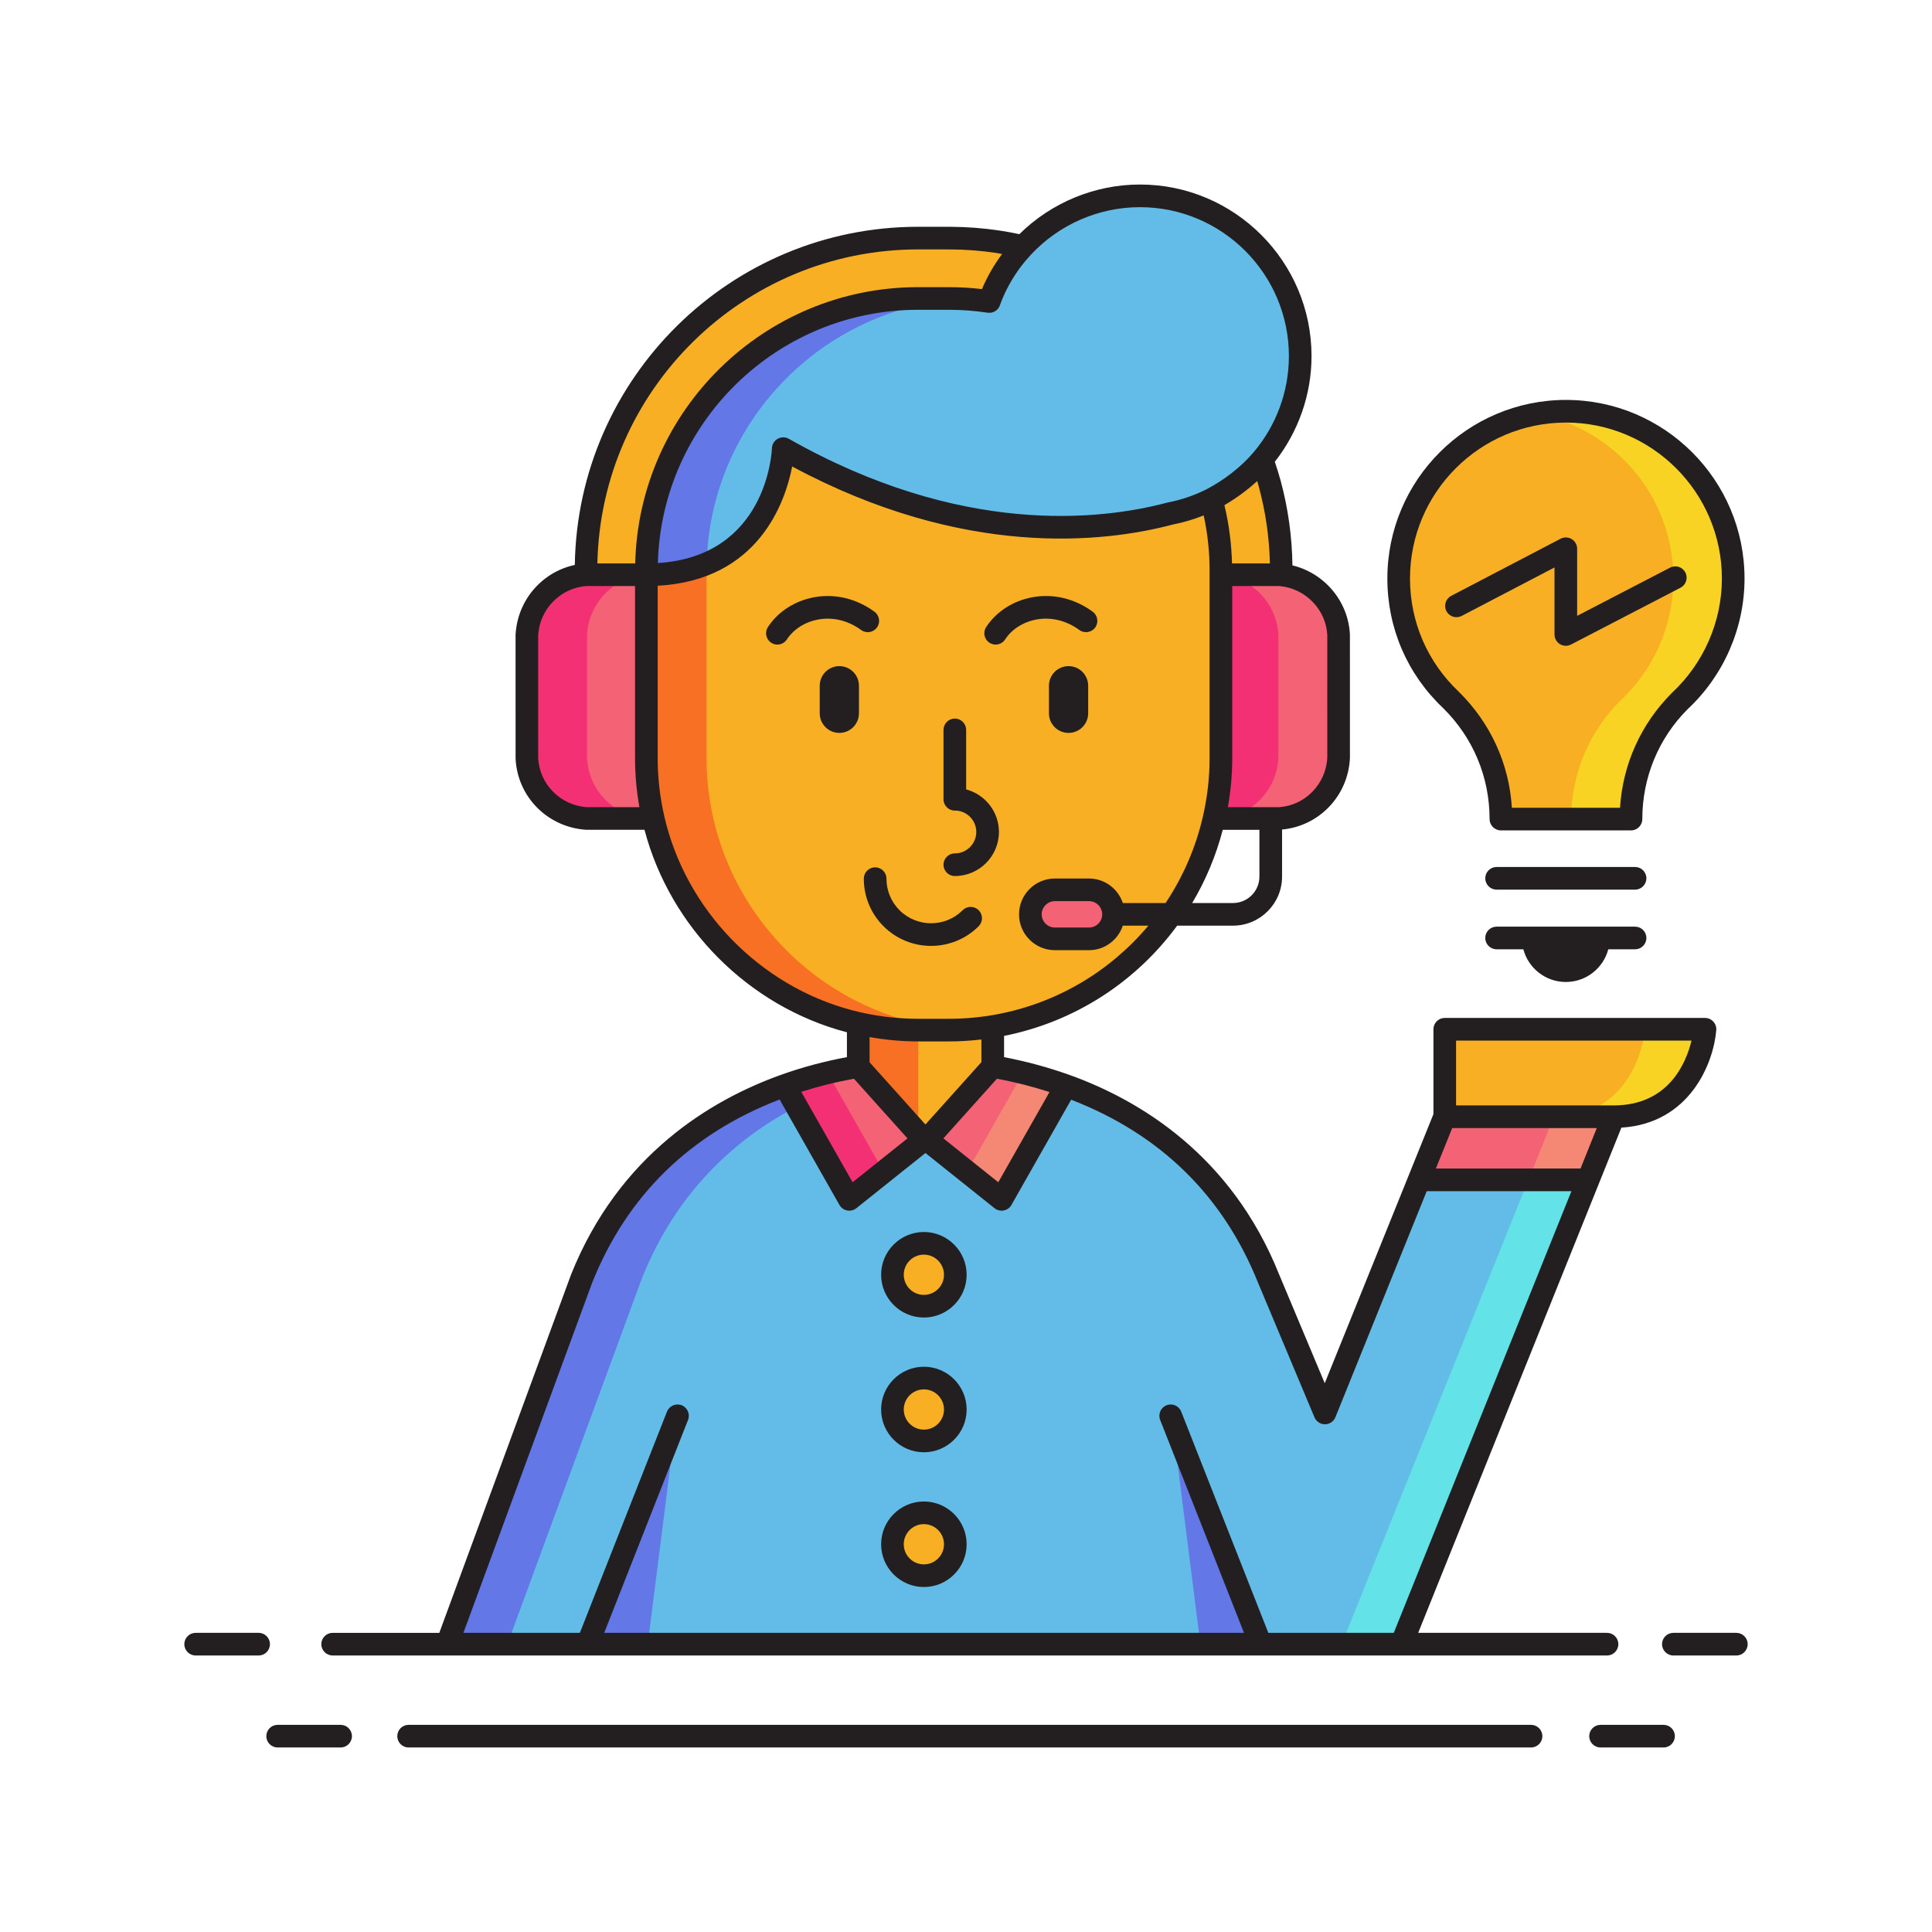
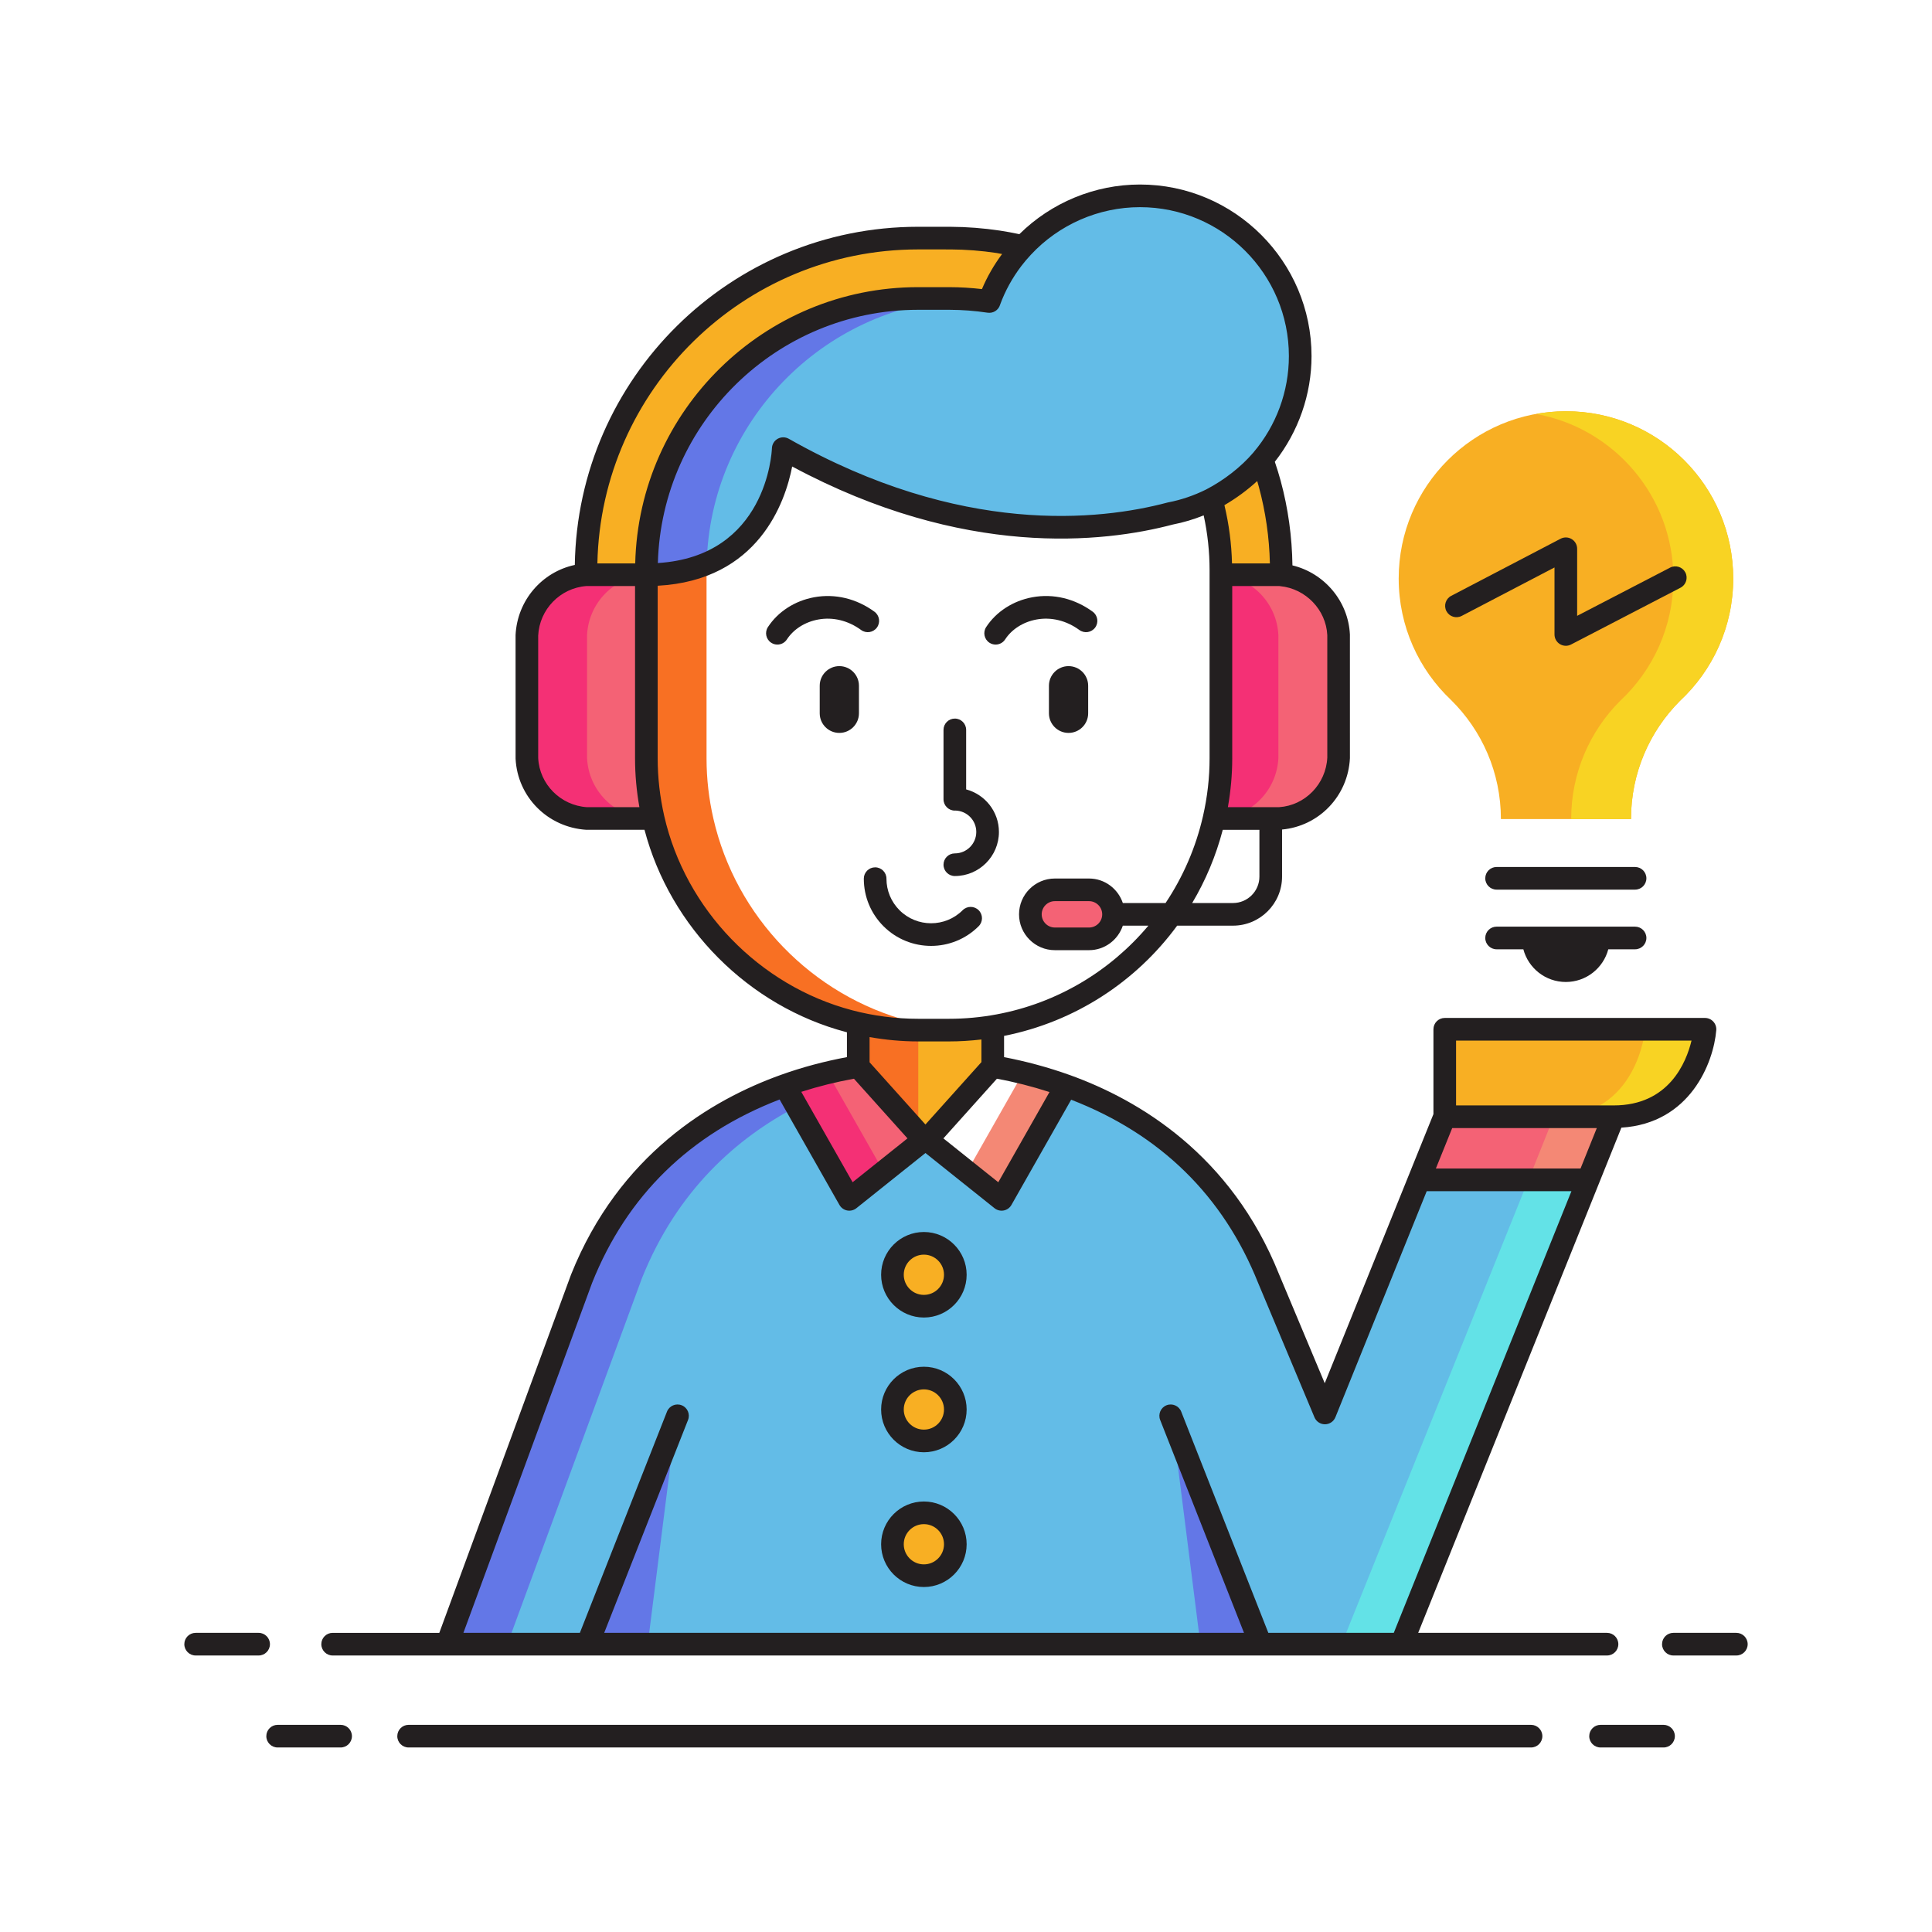
<svg xmlns="http://www.w3.org/2000/svg" id="Layer_1" enable-background="new 0 0 256 256" height="512" viewBox="0 0 256 256" width="512">
  <g>
    <g>
      <g>
        <path d="m229.659 76.657c0-12.24-9.922-22.165-22.165-22.165-12.24 0-22.161 9.925-22.161 22.165 0 6.341 2.667 12.057 6.936 16.097 4.077 4.016 6.608 9.601 6.608 15.778h17.237c0-6.111 2.476-11.642 6.475-15.652 4.348-4.047 7.07-9.816 7.07-16.223z" fill="#f8af23" />
      </g>
    </g>
    <g>
      <g>
        <path d="m207.495 54.492c-1.354 0-2.677.128-3.963.361 10.35 1.87 18.2 10.918 18.2 21.804 0 6.407-2.722 12.177-7.069 16.223-3.999 4.01-6.475 9.541-6.475 15.652h7.928c0-6.111 2.476-11.642 6.475-15.652 4.347-4.047 7.069-9.816 7.069-16.223-.001-12.24-9.922-22.165-22.165-22.165z" fill="#f8d323" />
      </g>
    </g>
    <g>
      <g>
        <path d="m131.543 136.022v5.3l-8.71 9.7h-.4l-8.71-9.7v-5.72c1.665.376 3.352.663 5.055.784.959.069 1.923.106 2.885.106h4.13c1.505 0 2.996-.078 4.487-.285.11-.016 1.263-.142 1.263-.185z" fill="#f8af23" />
      </g>
    </g>
    <g>
      <g>
        <path d="m121.663 136.492c-.962 0-1.925-.037-2.885-.106-1.703-.122-3.391-.408-5.055-.784v5.72l7.953 8.857v-13.687z" fill="#f87023" />
      </g>
    </g>
    <g>
      <g>
        <path d="m188.035 156.339h22.405l-24.745 61.521h-61.727-2.776-61.936l17.817-48.452c5.973-14.936 17.255-22.115 26.903-25.57l8.561 15.083 9.887-7.899h.001c.143 0 .28-.016.421-.02l-.018.02 9.889 7.899 8.545-15.056c9.632 3.467 20.869 10.648 26.828 25.543l7.47 17.816z" fill="#63bce7" />
      </g>
    </g>
    <g>
      <g>
        <path d="m89.602 188.039-3.771 29.822h-7.973z" fill="#6377e7" />
      </g>
    </g>
    <g>
      <g>
        <path d="m155.287 188.039 3.771 29.822h7.973z" fill="#6377e7" />
      </g>
    </g>
    <g>
      <g>
        <path d="m112.535 158.921-8.545-15.056-.015-.027c3.597-1.291 6.958-2.062 9.738-2.52l.013.013 8.697 9.691z" fill="#f46275" />
      </g>
    </g>
    <g>
      <g>
        <path d="m103.976 143.838.014.027 8.545 15.056 4.564-3.646-7.447-13.12c-1.784.428-3.685.969-5.676 1.683z" fill="#f43075" />
      </g>
    </g>
    <g>
      <g>
        <path d="m191.436 147.974v-11.591h26.84 7.641s-.954 11.591-12.092 11.591z" fill="#f8af23" />
      </g>
    </g>
    <g>
      <g>
        <path d="m218.276 136.383h-.284s-.954 11.591-12.092 11.591h7.925c11.138 0 12.092-11.591 12.092-11.591z" fill="#f8d323" />
      </g>
    </g>
    <g>
      <g>
        <path d="m213.805 147.974h-22.391l-3.379 8.365h22.405z" fill="#f46275" />
      </g>
    </g>
    <g>
      <g>
        <path d="m205.88 147.974-3.34 8.365h7.9l3.365-8.365z" fill="#f48875" />
      </g>
    </g>
    <g>
      <g>
        <path d="m202.516 156.339-24.746 61.522h7.925l24.745-61.522z" fill="#63e2e7" />
      </g>
    </g>
    <g>
      <g>
-         <path d="m160.524 66.183c-1.702.851-3.526 1.489-5.45 1.858-9.026 2.399-27.963 4.62-51.292-8.594 0 0-.647 16.707-18.123 16.707l-.013-.021v.021 24.339c0 2.734.319 5.396.904 7.96 2.977 13.053 13.096 23.465 25.986 26.861 2.912.767 5.965 1.179 9.109 1.179h4.13c2.231 0 4.414-.211 6.535-.604 14.104-2.616 25.388-13.526 28.561-27.436.585-2.564.904-5.226.904-7.96v-.305-13.677-10.357-.604c.001-3.238-.439-6.377-1.251-9.367z" fill="#f8af23" />
-       </g>
+         </g>
    </g>
    <g>
      <g>
        <path d="m93.642 74.683c-2.168.911-4.792 1.472-7.982 1.472l-.013-.021v.021 24.339c0 2.734.319 5.396.904 7.96 2.977 13.053 13.096 23.465 25.986 26.861 2.912.767 5.965 1.179 9.109 1.179h4.13c.663 0 1.32-.024 1.975-.061-2.486-.13-4.91-.505-7.241-1.118-12.891-3.396-23.01-13.808-25.986-26.861-.585-2.564-.904-5.226-.904-7.96v-24.34-.021-.583c-.001-.291.014-.578.022-.867z" fill="#f87023" />
      </g>
    </g>
    <g>
      <g>
        <path d="m105.565 146.638-1.589-2.8c-9.648 3.455-20.931 10.635-26.903 25.57l-17.817 48.452h7.973l17.817-48.452c4.688-11.722 12.646-18.654 20.519-22.77z" fill="#6377e7" />
      </g>
    </g>
    <g>
      <g>
-         <path d="m132.716 158.921 8.545-15.056c-3.597-1.291-6.943-2.09-9.724-2.548l-.013.013-8.697 9.691z" fill="#f46275" />
-       </g>
+         </g>
    </g>
    <g>
      <g>
        <path d="m141.261 143.866c-1.998-.717-3.9-1.278-5.69-1.717l-7.441 13.11 4.586 3.663z" fill="#f48875" />
      </g>
    </g>
    <g>
      <g>
        <g>
          <path d="m126.585 168.912c0 2.301-1.866 4.167-4.165 4.167-2.301 0-4.167-1.866-4.167-4.167 0-2.3 1.866-4.166 4.167-4.166 2.299 0 4.165 1.866 4.165 4.166z" fill="#f8af23" />
        </g>
      </g>
      <g>
        <g>
          <path d="m126.585 186.767c0 2.302-1.866 4.166-4.165 4.166-2.301 0-4.167-1.864-4.167-4.166 0-2.303 1.866-4.167 4.167-4.167 2.299 0 4.165 1.864 4.165 4.167z" fill="#f8af23" />
        </g>
      </g>
      <g>
        <g>
          <path d="m126.585 204.621c0 2.301-1.866 4.167-4.165 4.167-2.301 0-4.167-1.866-4.167-4.167s1.866-4.165 4.167-4.165c2.299 0 4.165 1.864 4.165 4.165z" fill="#f8af23" />
        </g>
      </g>
    </g>
    <g>
      <g>
        <path d="m103.976 143.838c.022-.009.046-.015.069-.022-.025.008-.047.014-.069.022z" fill="#63bce7" />
      </g>
    </g>
    <g>
      <g>
        <path d="m85.646 76.154h-.196-7.753-.051-.065c-4.22.324-7.559 3.743-7.767 7.995v16.305c.208 4.289 3.61 7.729 7.883 8h.685 8.169c-.585-2.564-.904-5.226-.904-7.96v-24.34z" fill="#f46275" />
      </g>
    </g>
    <g>
      <g>
        <path d="m77.787 100.454v-16.305c.208-4.251 3.547-7.671 7.767-7.995h-.104-7.753-.051-.065c-4.22.324-7.559 3.743-7.767 7.995v16.305c.208 4.289 3.61 7.729 7.883 8h.685 7.288c-4.273-.271-7.675-3.711-7.883-8z" fill="#f43075" />
      </g>
    </g>
    <g>
      <g>
        <path d="m169.776 76.175c-.057-.005-.112-.017-.17-.021h-.119-7.711v10.357 13.678.305c0 2.734-.319 5.396-.904 7.96h8.169.446c4.274-.271 7.676-3.711 7.885-8v-16.305c-.202-4.193-3.459-7.572-7.596-7.974z" fill="#f43075" />
      </g>
    </g>
    <g>
      <g>
        <path d="m169.776 76.175c-.057-.005-.112-.017-.17-.021h-.119-7.711v.019c.007 0 .015.002.021.002 4.137.402 7.393 3.78 7.596 7.974v16.305c-.209 4.289-3.61 7.729-7.885 8h7.532.446c4.274-.271 7.676-3.711 7.885-8v-16.305c-.201-4.193-3.458-7.572-7.595-7.974z" fill="#f46275" />
      </g>
    </g>
    <g>
      <g>
        <path d="m147.548 121.155c0 1.792-1.453 3.247-3.245 3.247h-4.526c-1.793 0-3.247-1.455-3.247-3.247 0-1.793 1.454-3.246 3.247-3.246h4.526c1.792-.001 3.245 1.453 3.245 3.246z" fill="#f46275" />
      </g>
    </g>
    <g>
      <g>
        <path d="m167.345 61.194-.101-.29c-.005.006-.009.012-.014.018-1.784 2.099-3.964 3.852-6.432 5.131l-.009.005h-.001c-.007.004-.047.022-.104.048-.004.003-.007.003-.011.005-.004.003-.006.003-.011.006-.046.023-.094.042-.14.065.812 2.99 1.252 6.129 1.252 9.367v.604h7.711.119c.058.004.113.016.17.021v-.624c0-3.862-.516-7.718-1.532-11.464-.243-.904-.532-1.834-.897-2.892z" fill="#f8af23" />
      </g>
    </g>
    <g>
      <g>
        <path d="m121.646 39.55h4.13.066v.001c1.779.003 3.526.144 5.238.399l.031-.101c.733-2.002 1.764-3.858 3.036-5.523.422-.553.874-1.08 1.348-1.589.022-.024.047-.047.07-.071-1.092-.25-2.192-.461-3.302-.627-2.098-.314-4.211-.477-6.296-.487l-4.322-.002c-24.262 0-44 19.738-44 44v.604h.051 7.753.196v-.021-.583c.001-19.8 16.202-36 36.001-36z" fill="#f8af23" />
      </g>
    </g>
    <g>
      <g>
        <path d="m160.675 66.112c.004-.002.007-.002.011-.005.057-.025.097-.044.104-.048h.001l.009-.005c2.468-1.279 4.647-3.032 6.432-5.131.005-.006.009-.012.014-.018 3.14-3.701 5.04-8.483 5.04-13.717 0-11.729-9.508-21.238-21.238-21.238-6.108 0-11.606 2.586-15.479 6.716-.023.024-.048.047-.07.071-.474.509-.926 1.036-1.348 1.589-1.273 1.665-2.303 3.521-3.036 5.523l-.031.101c-1.712-.256-3.459-.396-5.238-.399-.023 0-.044-.001-.066-.001h-4.13c-19.8 0-36 16.2-36 36v.583l.013.021c17.476 0 18.123-16.707 18.123-16.707 23.329 13.213 42.266 10.993 51.292 8.594 1.924-.369 3.748-1.007 5.45-1.858.046-.023.094-.042.14-.065.001-.003.003-.003.007-.006z" fill="#63bce7" />
      </g>
    </g>
    <g>
      <g>
        <path d="m93.642 74.683c.449-18.697 15.326-33.979 33.866-35.065-.554-.027-1.105-.065-1.665-.066-.023 0-.044-.001-.066-.001h-4.13c-19.8 0-36 16.2-36 36v.583l.013.021c3.19-.001 5.814-.562 7.982-1.472z" fill="#6377e7" />
      </g>
    </g>
    <g>
      <g>
        <g>
          <path d="m126.52 113.079c-.829 0-1.5.671-1.5 1.5s.671 1.5 1.5 1.5c3.222 0 5.843-2.62 5.843-5.841 0-2.702-1.847-4.974-4.343-5.639v-7.884c0-.829-.671-1.5-1.5-1.5s-1.5.671-1.5 1.5v9.193c0 .829.671 1.5 1.5 1.5.02 0 .038-.005.058-.006 1.54.032 2.785 1.288 2.785 2.835-.001 1.568-1.276 2.842-2.843 2.842z" fill="#231f20" />
        </g>
      </g>
      <g>
        <g>
          <path d="m114.46 116.427c0 2.379.926 4.618 2.609 6.303 1.739 1.737 4.022 2.606 6.305 2.606s4.566-.869 6.304-2.607c.586-.585.586-1.535 0-2.121s-1.535-.586-2.121 0c-2.306 2.306-6.06 2.305-8.366 0-1.117-1.118-1.731-2.603-1.731-4.182 0-.829-.671-1.5-1.5-1.5s-1.5.673-1.5 1.501z" fill="#231f20" />
        </g>
      </g>
      <g>
        <g>
          <path d="m113.815 94.514v-3.65c0-1.434-1.163-2.599-2.6-2.599-1.435 0-2.598 1.165-2.598 2.599v3.65c0 1.436 1.163 2.6 2.598 2.6 1.437 0 2.6-1.164 2.6-2.6z" fill="#231f20" />
        </g>
      </g>
      <g>
        <g>
          <path d="m141.587 88.265c-1.435 0-2.598 1.165-2.598 2.599v3.65c0 1.436 1.163 2.6 2.598 2.6 1.436 0 2.601-1.164 2.601-2.6v-3.65c-.001-1.434-1.166-2.599-2.601-2.599z" fill="#231f20" />
        </g>
      </g>
      <g>
        <g>
          <path d="m114.102 83.478c.666.488 1.606.344 2.096-.326.489-.668.343-1.607-.326-2.096-2.382-1.742-5.219-2.424-7.989-1.918-2.561.467-4.795 1.907-6.13 3.952-.453.694-.258 1.623.436 2.076.253.166.538.244.819.244.49 0 .97-.239 1.257-.68.887-1.358 2.402-2.321 4.157-2.641 1.952-.357 3.968.137 5.68 1.389z" fill="#231f20" />
        </g>
      </g>
      <g>
        <g>
          <path d="m131.107 85.165c.253.166.538.244.819.244.489 0 .969-.239 1.257-.68.887-1.358 2.402-2.321 4.157-2.641 1.947-.357 3.968.137 5.68 1.389.668.488 1.606.344 2.097-.326.489-.668.343-1.607-.325-2.096-2.383-1.742-5.216-2.425-7.99-1.918-2.561.467-4.795 1.907-6.13 3.952-.453.694-.258 1.623.435 2.076z" fill="#231f20" />
        </g>
      </g>
      <g>
        <g>
-           <path d="m191.217 93.822c3.973 3.914 6.161 9.138 6.161 14.71 0 .829.672 1.5 1.5 1.5h17.237c.828 0 1.5-.671 1.5-1.5 0-5.507 2.144-10.689 5.997-14.554 4.796-4.465 7.547-10.778 7.547-17.321 0-13.049-10.615-23.665-23.664-23.665-13.047 0-23.662 10.616-23.662 23.665 0 6.563 2.63 12.666 7.384 17.165zm16.278-37.83c11.395 0 20.664 9.27 20.664 20.665 0 5.713-2.402 11.226-6.632 15.164-4.102 4.113-6.508 9.468-6.865 15.211h-14.331c-.36-5.814-2.819-11.219-7.03-15.368-4.171-3.947-6.468-9.277-6.468-15.007 0-11.395 9.269-20.665 20.662-20.665z" fill="#231f20" />
-         </g>
+           </g>
      </g>
      <g>
        <g>
          <path d="m122.42 174.579c3.124 0 5.665-2.542 5.665-5.667 0-3.124-2.542-5.666-5.665-5.666-3.125 0-5.667 2.542-5.667 5.666 0 3.125 2.542 5.667 5.667 5.667zm0-8.333c1.47 0 2.665 1.196 2.665 2.666 0 1.471-1.195 2.667-2.665 2.667-1.471 0-2.667-1.196-2.667-2.667s1.196-2.666 2.667-2.666z" fill="#231f20" />
        </g>
      </g>
      <g>
        <g>
          <path d="m122.42 192.433c3.124 0 5.665-2.542 5.665-5.666 0-3.125-2.542-5.667-5.665-5.667-3.125 0-5.667 2.542-5.667 5.667 0 3.124 2.542 5.666 5.667 5.666zm0-8.333c1.47 0 2.665 1.196 2.665 2.667 0 1.47-1.195 2.666-2.665 2.666-1.471 0-2.667-1.196-2.667-2.666 0-1.471 1.196-2.667 2.667-2.667z" fill="#231f20" />
        </g>
      </g>
      <g>
        <g>
          <path d="m122.42 210.288c3.124 0 5.665-2.542 5.665-5.667 0-3.124-2.542-5.665-5.665-5.665-3.125 0-5.667 2.542-5.667 5.665 0 3.125 2.542 5.667 5.667 5.667zm0-8.332c1.47 0 2.665 1.195 2.665 2.665 0 1.471-1.195 2.667-2.665 2.667-1.471 0-2.667-1.196-2.667-2.667 0-1.47 1.196-2.665 2.667-2.665z" fill="#231f20" />
        </g>
      </g>
      <g>
        <g>
          <path d="m216.655 122.786h-18.35c-.828 0-1.5.671-1.5 1.5s.672 1.5 1.5 1.5h3.546c.662 2.492 2.927 4.331 5.628 4.331s4.966-1.838 5.629-4.331h3.547c.828 0 1.5-.671 1.5-1.5s-.672-1.5-1.5-1.5z" fill="#231f20" />
        </g>
      </g>
      <g>
        <g>
          <path d="m216.655 114.88h-18.35c-.828 0-1.5.671-1.5 1.5s.672 1.5 1.5 1.5h18.35c.828 0 1.5-.671 1.5-1.5s-.672-1.5-1.5-1.5z" fill="#231f20" />
        </g>
      </g>
      <g>
        <g>
          <path d="m205.979 75.191v8.879c0 .524.273 1.01.721 1.282.239.145.509.218.779.218.236 0 .474-.056.69-.168l14.508-7.527c.735-.381 1.022-1.287.641-2.022-.382-.736-1.288-1.021-2.021-.641l-12.317 6.39v-8.887c0-.524-.274-1.011-.723-1.283-.448-.272-1.008-.29-1.472-.047l-14.492 7.568c-.734.383-1.019 1.29-.636 2.024.385.735 1.292 1.019 2.024.635z" fill="#231f20" />
        </g>
      </g>
      <g>
        <g>
          <path d="m44.076 219.361h15.18 18.599.003.003 89.174.003.003 18.655 27.24c.828 0 1.5-.671 1.5-1.5s-.672-1.5-1.5-1.5h-25.02l23.916-59.46c0-.001.001-.001.001-.002l3.008-7.48c9.101-.568 12.216-8.587 12.572-12.913.034-.418-.107-.831-.392-1.139-.284-.309-.685-.484-1.104-.484h-34.48c-.828 0-1.5.671-1.5 1.5v11.244l-14.403 35.656-6.052-14.432c-6.344-15.857-18.572-23.107-27.713-26.397h-.001c-2.854-1.025-5.841-1.827-8.725-2.377v-2.815c9.385-1.862 17.482-7.174 22.936-14.608h7.399c3.584 0 6.5-2.916 6.5-6.5v-6.236c4.906-.458 8.75-4.441 8.993-9.465l-.002-16.377c-.213-4.423-3.394-8.144-7.615-9.16-.053-3.781-.568-7.555-1.564-11.224-.217-.798-.472-1.617-.77-2.505 3.13-3.991 4.863-8.92 4.863-14 0-12.538-10.2-22.738-22.738-22.738-5.969 0-11.736 2.389-15.976 6.579-.866-.182-1.732-.347-2.583-.474-2.167-.324-4.357-.493-6.517-.503l-4.323-.002c-24.856 0-45.109 20.038-45.482 44.807-4.34.925-7.626 4.684-7.85 9.292l.002 16.377c.245 5.053 4.237 9.104 9.381 9.428h7.702c3.407 12.935 13.777 23.392 26.757 26.812.022.006.044.009.066.015v3.292c-2.99.56-5.931 1.341-8.754 2.354-.001 0-.001.001-.001.001-9.17 3.285-21.433 10.535-27.802 26.464l-17.456 47.47h-14.133c-.829 0-1.5.671-1.5 1.5s.672 1.5 1.5 1.5zm148.861-81.478h31.199c-.695 2.891-2.994 8.591-10.311 8.591h-.021-20.868v-8.591zm-.511 11.591h19.159l-2.158 5.365h-19.168zm-53.364-4.773-5.135 9.049-1.648 2.903-7.274-5.811 7.092-7.904c2.285.416 4.653 1.016 6.965 1.763zm-16.437 4.3-7.402-8.245v-3.337c2.12.371 4.269.574 6.425.574h4.13c1.417 0 2.844-.093 4.266-.257v2.999zm44.254-32.846c0 1.93-1.57 3.5-3.5 3.5h-5.408c1.776-2.984 3.146-6.24 4.053-9.701h4.855zm2.638-38.501c.038.005.098.012.114.014 3.396.33 6.079 3.146 6.241 6.48l.002 16.231c-.172 3.526-2.958 6.354-6.387 6.574h-6.786c.379-2.145.576-4.31.576-6.46v-22.839zm-7.274-10.719c1.549-.905 3.042-1.995 4.345-3.195.073.249.143.494.209.739.903 3.329 1.396 6.748 1.47 10.176h-5.019c-.063-2.597-.401-5.183-1.005-7.72zm-26.902-31.699c.372-.488.782-.971 1.254-1.478 3.726-4.009 8.993-6.308 14.451-6.308 10.884 0 19.738 8.854 19.738 19.738 0 4.664-1.665 9.192-4.688 12.752-.001.002-.003.003-.005.005-.009.011-.019.022-.027.035-1.599 1.872-3.864 3.643-6.221 4.867-1.625.811-3.324 1.39-5.05 1.721-.035.007-.069.015-.104.023-8.958 2.381-27.391 4.451-50.167-8.449-.456-.258-1.012-.26-1.469-.005s-.749.729-.769 1.252c-.023.603-.729 14.316-15.114 15.216.503-18.587 15.769-33.556 34.476-33.556l4.194.001c1.648.003 3.337.131 5.019.383.744.11 1.438-.334 1.655-1.042l.006-.026c.673-1.835 1.622-3.56 2.821-5.129zm-57.549 71.721c-3.523-.223-6.308-3.05-6.478-6.503l-.002-16.231c.17-3.48 2.915-6.306 6.385-6.568h6.45v22.839c0 2.15.198 4.316.577 6.461zm6.377-32.303h-5.013c.478-23.023 19.355-41.604 42.49-41.604l4.316.002c2.009.009 4.056.167 6.081.47.243.036.494.096.739.137-1.067 1.434-1.962 2.978-2.67 4.649-1.435-.168-2.877-.255-4.336-.258h-4.13c-20.377 0-36.998 16.34-37.477 36.604zm3.845 33.467c-.575-2.521-.867-5.087-.867-7.627v-22.879c13.372-.717 16.905-11.083 17.821-15.801 22.778 12.221 41.277 10.115 50.441 7.69 1.386-.27 2.754-.676 4.086-1.213.519 2.389.781 4.823.781 7.259v24.944c0 2.54-.292 5.106-.867 7.627-.957 4.197-2.662 8.089-4.964 11.534h-5.664c-.632-1.88-2.39-3.247-4.479-3.247h-4.526c-2.617 0-4.747 2.129-4.747 4.747s2.13 4.747 4.747 4.747h4.526c2.089 0 3.847-1.367 4.479-3.247h3.386c-5.048 6.013-12.085 10.268-20.129 11.76-2.073.384-4.18.579-6.262.579h-4.13c-2.945 0-5.881-.38-8.728-1.129-12.3-3.241-22.077-13.346-24.904-25.744zm58.034 13.034c0 .963-.783 1.747-1.745 1.747h-4.526c-.963 0-1.747-.784-1.747-1.747s.784-1.747 1.747-1.747h4.526c.962 0 1.745.784 1.745 1.747zm-32.896 21.782 7.094 7.905-7.272 5.811-6.798-11.978c2.269-.729 4.606-1.311 6.976-1.738zm-34.686 27.029c4.617-11.546 12.969-19.708 24.835-24.276l7.662 13.499c.002.003.005.006.007.009l.263.464c.217.382.59.65 1.021.733.431.082.877-.027 1.22-.301l9.153-7.312 9.153 7.312c.344.274.79.383 1.22.301.432-.083.805-.351 1.021-.733l7.914-13.943c11.825 4.576 20.153 12.729 24.771 24.271l7.47 17.815c.234.558.779.92 1.384.92h.01c.608-.004 1.153-.375 1.381-.938l12.097-29.947h19.174l-23.539 58.521h-16.622l-11.542-29.31c-.304-.771-1.177-1.149-1.945-.846-.771.303-1.149 1.174-.846 1.945l11.109 28.21h-84.776l11.109-28.21c.304-.771-.075-1.642-.846-1.945-.771-.304-1.642.075-1.945.846l-11.542 29.31h-15.431z" fill="#231f20" />
        </g>
      </g>
      <g>
        <g>
          <path d="m35.768 217.861c0-.829-.671-1.5-1.5-1.5h-8.344c-.829 0-1.5.671-1.5 1.5s.671 1.5 1.5 1.5h8.344c.828 0 1.5-.672 1.5-1.5z" fill="#231f20" />
        </g>
      </g>
      <g>
        <g>
          <path d="m230.076 216.361h-8.346c-.828 0-1.5.671-1.5 1.5s.672 1.5 1.5 1.5h8.346c.828 0 1.5-.671 1.5-1.5s-.672-1.5-1.5-1.5z" fill="#231f20" />
        </g>
      </g>
      <g>
        <g>
          <path d="m202.869 228.55h-148.726c-.829 0-1.5.671-1.5 1.5s.671 1.5 1.5 1.5h148.727c.828 0 1.5-.671 1.5-1.5s-.673-1.5-1.501-1.5z" fill="#231f20" />
        </g>
      </g>
      <g>
        <g>
          <path d="m45.133 228.55h-8.344c-.829 0-1.5.671-1.5 1.5s.671 1.5 1.5 1.5h8.344c.829 0 1.5-.671 1.5-1.5s-.672-1.5-1.5-1.5z" fill="#231f20" />
        </g>
      </g>
      <g>
        <g>
          <path d="m220.428 228.55h-8.346c-.828 0-1.5.671-1.5 1.5s.672 1.5 1.5 1.5h8.346c.828 0 1.5-.671 1.5-1.5s-.672-1.5-1.5-1.5z" fill="#231f20" />
        </g>
      </g>
    </g>
  </g>
</svg>